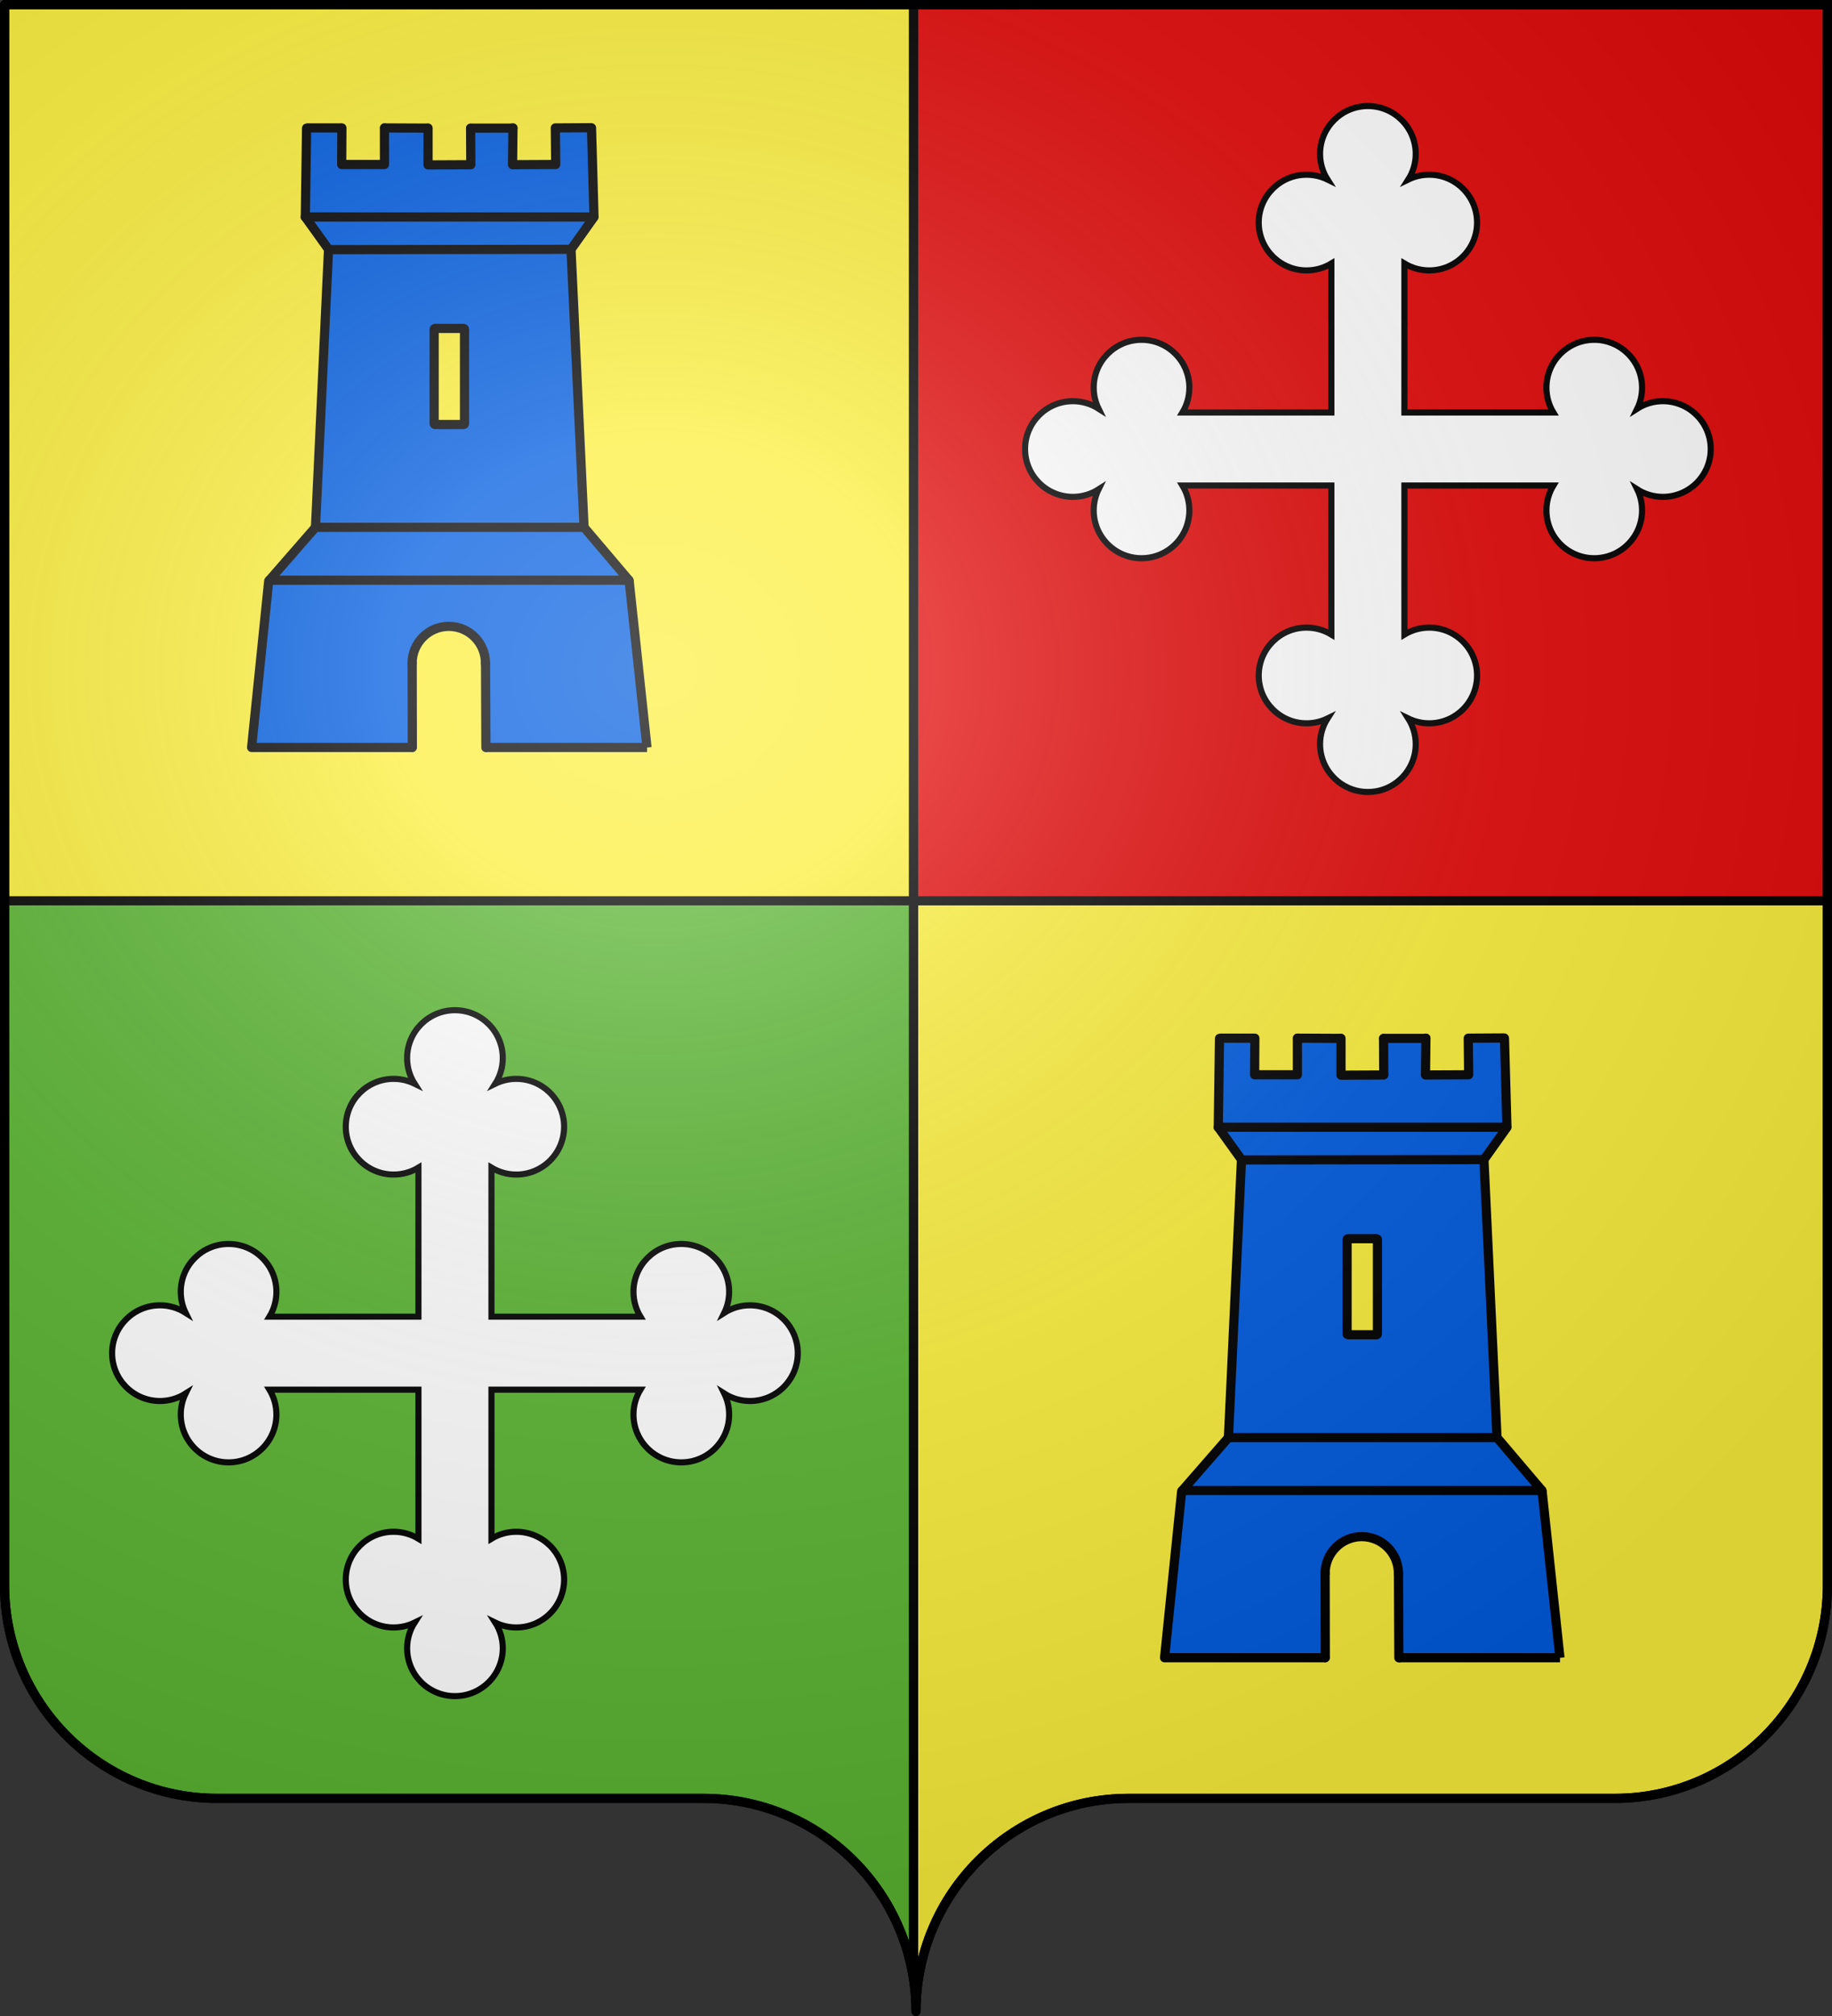
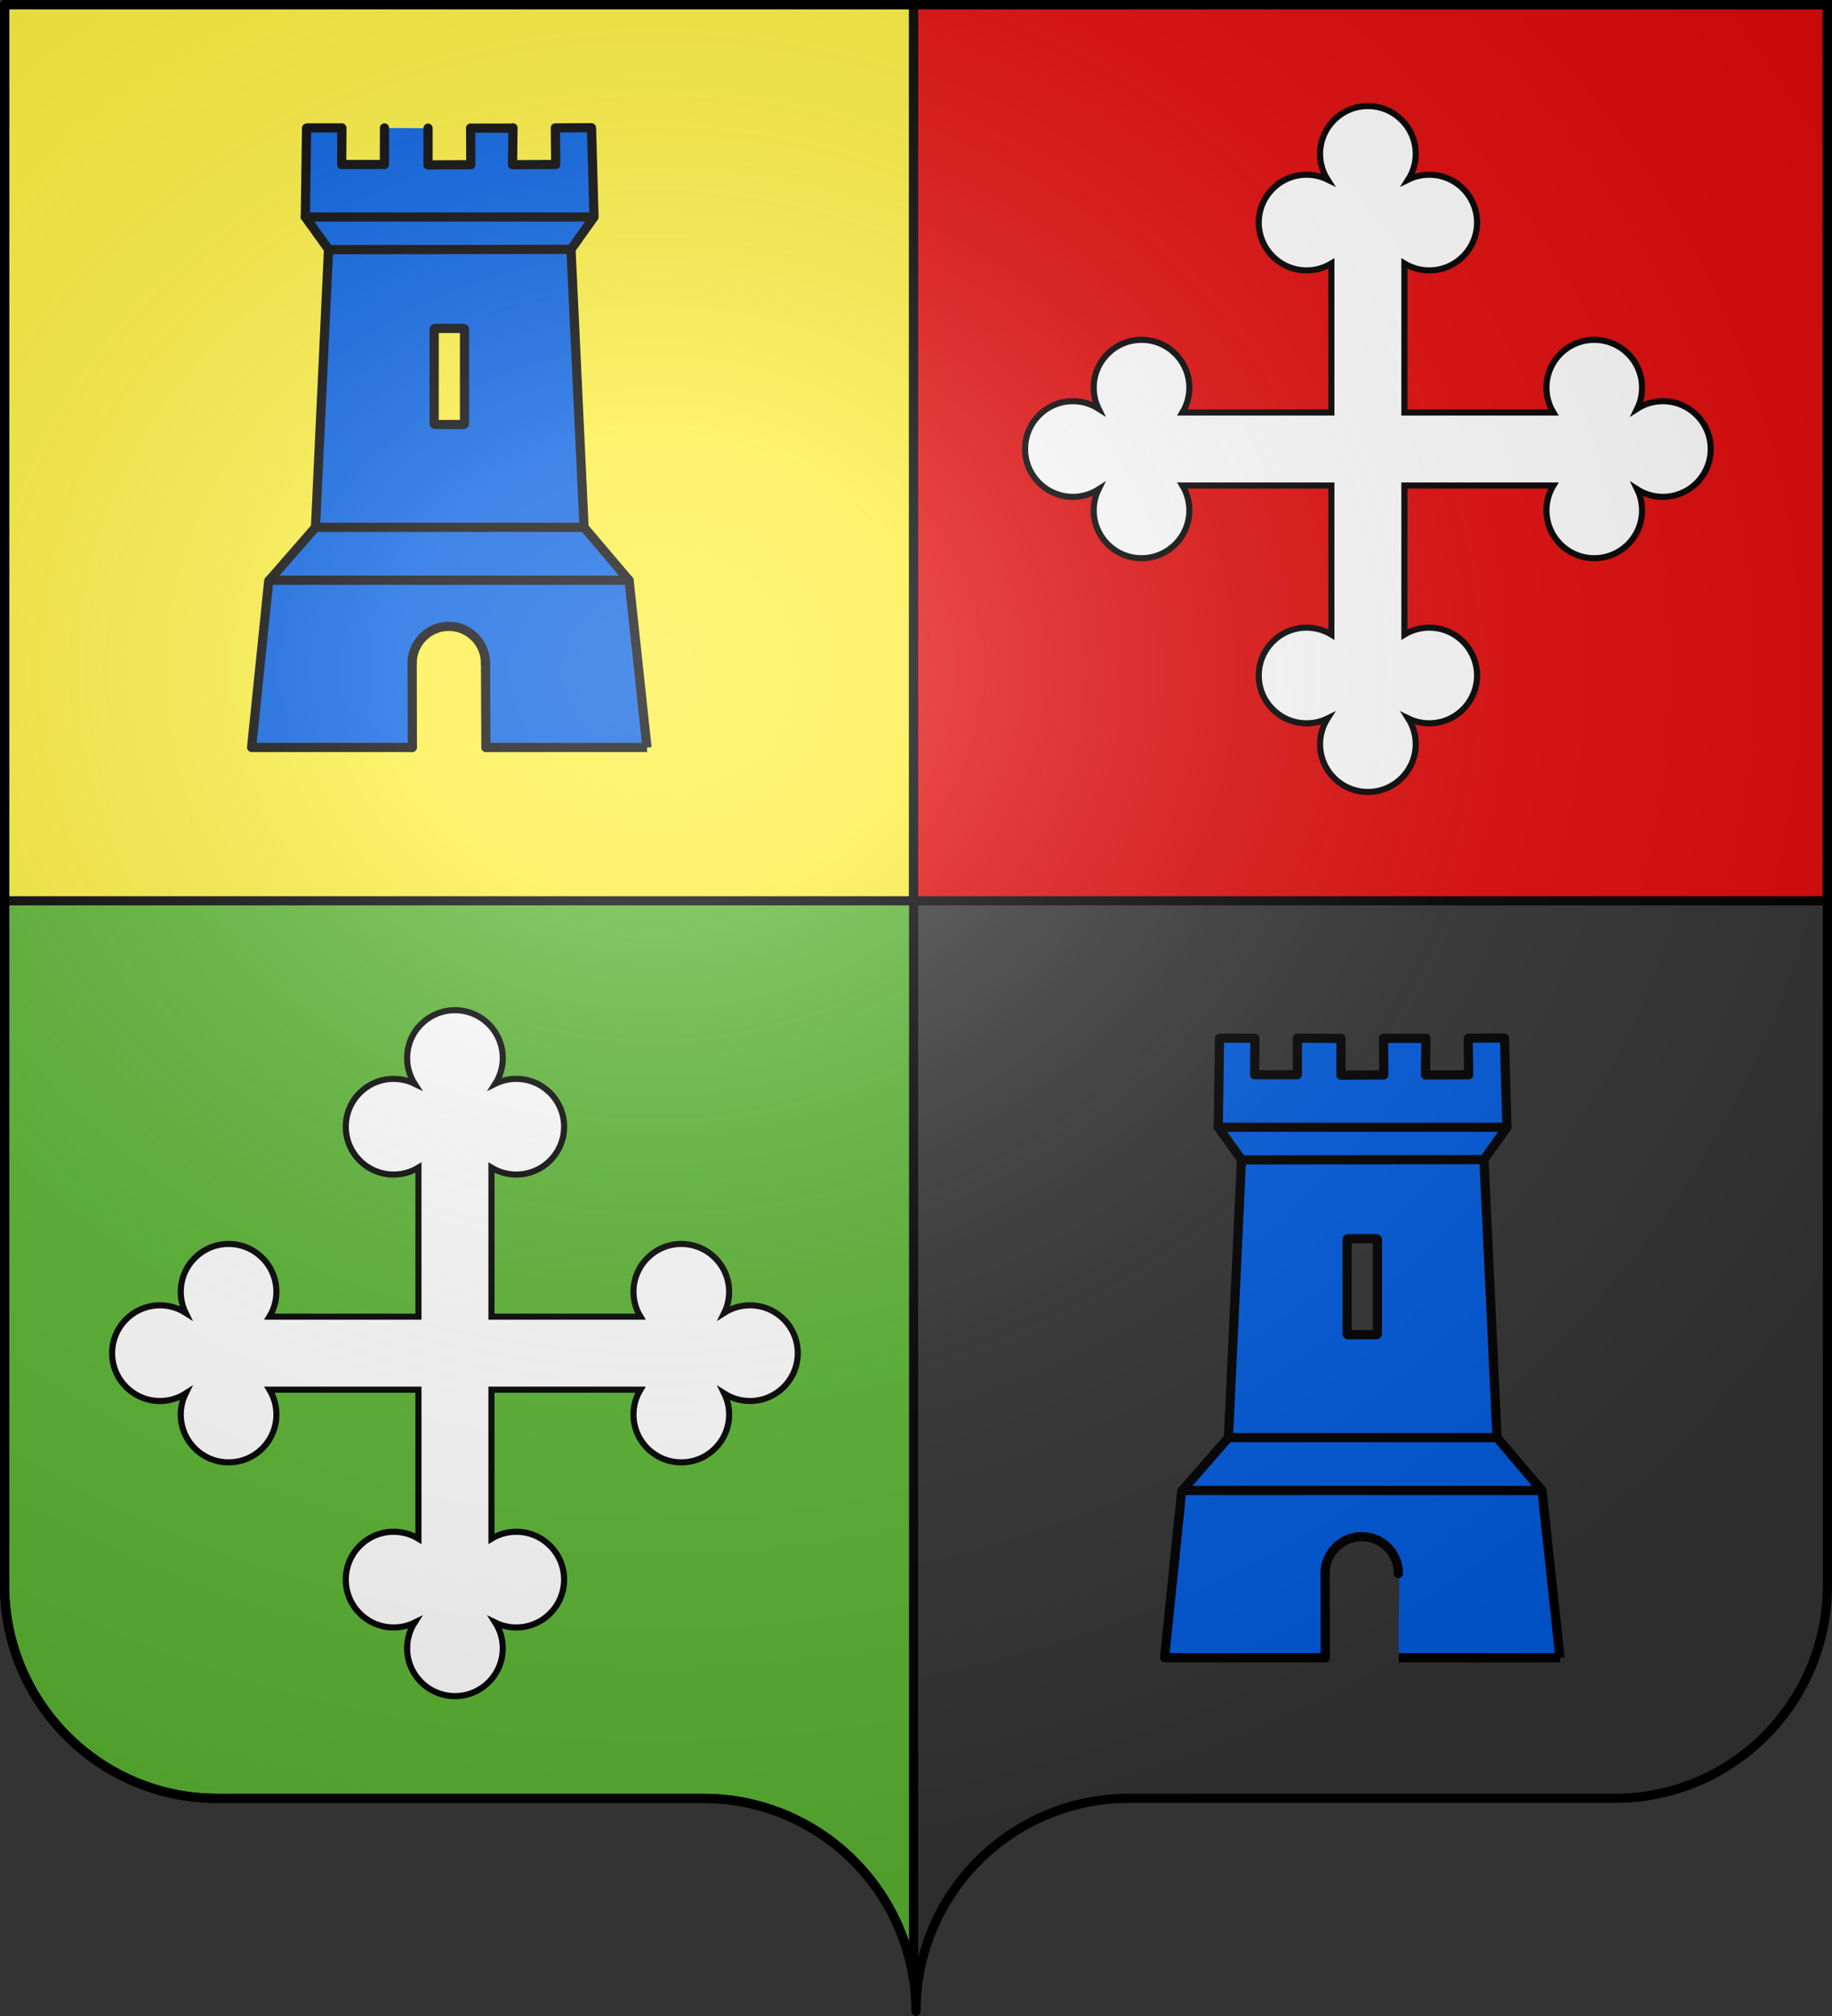
<svg xmlns="http://www.w3.org/2000/svg" xmlns:ns1="http://sodipodi.sourceforge.net/DTD/sodipodi-0.dtd" xmlns:ns2="http://www.inkscape.org/namespaces/inkscape" xmlns:xlink="http://www.w3.org/1999/xlink" height="660" width="600" version="1.0" id="svg2" ns1:version="0.32" ns2:version="0.47 r22583" ns1:docname="Blason_Écartelé_moderne_3D.svg" ns2:output_extension="org.inkscape.output.svg.inkscape">
  <rect width="100%" height="100%" fill="#333333" stroke="none" />
  <ns1:namedview ns2:window-height="950" ns2:window-width="1264" ns2:pageshadow="2" ns2:pageopacity="0.0" guidetolerance="10.0" gridtolerance="10.0" objecttolerance="10.0" borderopacity="1.0" bordercolor="#666666" pagecolor="#ffffff" id="base" showgrid="false" height="660px" ns2:zoom="1" ns2:cx="205.22865" ns2:cy="352.18243" ns2:window-x="5" ns2:window-y="4" ns2:current-layer="layer2" ns2:window-maximized="0" ns2:showpageshadow="false" showborder="false" />
  <desc id="desc4">Flag of Canton of Valais (Wallis)</desc>
  <defs id="defs6">
    <linearGradient id="linearGradient2893">
      <stop style="stop-color:white;stop-opacity:0.314;" offset="0" id="stop2895" />
      <stop id="stop2897" offset="0.19" style="stop-color:white;stop-opacity:0.251;" />
      <stop style="stop-color:#6b6b6b;stop-opacity:0.125;" offset="0.6" id="stop2901" />
      <stop style="stop-color:black;stop-opacity:0.125;" offset="1" id="stop2899" />
    </linearGradient>
    <radialGradient ns2:collect="always" xlink:href="#linearGradient2893" id="radialGradient11919" gradientUnits="userSpaceOnUse" gradientTransform="matrix(1.551,0,0,1.35,-227.894,-51.264)" cx="285.186" cy="200.448" fx="285.186" fy="200.448" r="300" />
  </defs>
  <g ns2:groupmode="layer" id="layer1" ns2:label="Fond écu" style="display:inline" ns1:insensitive="true">
    <path style="fill:#5ab532;fill-opacity:1;fill-rule:nonzero;stroke:#000000;stroke-width:3;stroke-linecap:round;stroke-linejoin:round;stroke-miterlimit:4;stroke-opacity:1;stroke-dashoffset:0" d="M 1.5,294.906 1.5,519 C 1.5,557.504 32.709,588.75 71.156,588.75 109.603,588.75 191.897,588.75 230.344,588.75 265.272,588.75 294.212,614.534 299.219,648.125 L 299.219,294.906 1.5,294.906 z" id="path2014" />
-     <path style="fill:#fcef3c;fill-opacity:1;fill-rule:nonzero;stroke:#000000;stroke-width:3;stroke-linecap:round;stroke-linejoin:round;stroke-miterlimit:4;stroke-opacity:1;stroke-dasharray:none;stroke-dashoffset:0" d="M 299.219,294.906 299.219,648.125 C 299.723,651.509 300,654.976 300,658.5 300,619.996 331.209,588.75 369.656,588.75 408.103,588.75 490.397,588.75 528.844,588.75 567.291,588.75 598.5,557.504 598.5,519 L 598.5,294.906 299.219,294.906 z" id="path2420" />
    <path style="fill:#fcef3c;fill-opacity:1;fill-rule:nonzero;stroke:#000000;stroke-width:3;stroke-linecap:round;stroke-linejoin:round;stroke-miterlimit:4;stroke-opacity:1;stroke-dashoffset:0" d="M 1.5,1.5 1.5,294.906 299.219,294.906 299.219,1.5 1.5,1.5 z" id="path2187" />
    <path style="fill:#e20909;fill-rule:evenodd;stroke:#000000;stroke-width:3;stroke-linecap:butt;stroke-linejoin:miter;stroke-opacity:1" d="M 299.219,1.5 299.219,294.906 598.5,294.906 598.5,1.5 299.219,1.5 z" id="path2195" />
  </g>
  <g ns2:groupmode="layer" id="layer2" ns2:label="Meubles" style="display:inline" ns1:insensitive="true">
    <g transform="matrix(0.203,0,0,0.203,82.2,31.315)" style="display:inline" id="g2904">
      <path id="path3976" d="M 207.019,782.935 C 148.075,783.135 88.767,780.496 29.842,781.289 20.428,869.283 10.921,962.614 1.926,1050.758 8.683,1052.688 17.826,1050.691 25.051,1051.31 102.799,1051.879 181.217,1050.854 258.967,1050.956 259.854,1020.464 258.396,987.967 258.711,957.216 259.316,938.171 257.61,918.868 260.551,899.997 267.231,871.79 295.787,852.86 324.665,856.424 353.694,858.514 379.203,883.363 379.269,912.56 380.889,958.111 377.085,1005.416 379.571,1050.945 415.762,1051.747 454.199,1049.393 490.613,1049.622 539.176,1049.622 589.738,1051.289 638.301,1051.289 638.752,1039.234 633.943,1024.873 633.158,1012.591 624.989,936.117 617.511,858.266 608.821,781.851 563.923,781.122 518.2,783.081 473.113,782.872 384.415,782.896 295.717,782.814 207.019,782.935 z" style="color:#000000;fill:#005ce0;fill-opacity:1;fill-rule:nonzero;stroke:none;stroke-width:1;marker:none;visibility:visible;display:inline;overflow:visible;enable-background:accumulate" />
      <g transform="translate(-89,-51)" id="g3648" />
      <path id="path3708" d="M 324.013,867.658" style="fill:none;stroke:#000000;stroke-width:14.815;stroke-linecap:butt;stroke-linejoin:round;stroke-miterlimit:4;stroke-opacity:1;stroke-dasharray:none" />
      <path id="path3700" d="M 491,52.362 548.903,52.362" style="fill:none;stroke:none" />
      <path id="path3694" d="M 379,1051.208 639,1051.217" style="fill:none;stroke:#000000;stroke-width:14.815;stroke-linecap:butt;stroke-linejoin:round;stroke-miterlimit:4;stroke-opacity:1;stroke-dasharray:none" />
      <path id="path3847" d="M 638.923,1051.362 609.99,781.285" style="fill:none;stroke:#000000;stroke-width:14.815;stroke-linecap:butt;stroke-linejoin:round;stroke-miterlimit:4;stroke-opacity:1;stroke-dasharray:none" />
      <path id="path3974" d="M 105.061,696.054 C 81.983,722.745 53.456,753.393 30.811,780.45 33.455,782.298 43.253,780.705 46.769,781.368 232.995,782.504 421.895,781.148 608.124,781.346 603.273,773.332 592.557,764.123 586.473,756.294 569.911,736.866 553.196,715.846 536.467,696.627 392.341,696.684 249.143,695.757 105.061,696.054 z" style="color:#000000;fill:#005ce0;fill-opacity:1;fill-rule:nonzero;stroke:none;stroke-width:1;marker:none;visibility:visible;display:inline;overflow:visible;enable-background:accumulate" />
      <path id="path3994" d="M 125.624,248.845 C 122.782,288.145 123.004,328.969 120.889,368.345 115.867,476.481 108.821,588.634 104.29,696.772 247.319,694.928 393.545,695.566 536.915,695.616 536.135,666.268 532.812,635.262 531.615,605.658 525.954,488.267 522.362,370.831 516.146,253.472 516.586,246.287 510.645,248.063 500.478,248.199 376.207,248.199 252.936,248.533 128.665,248.533 L 125.624,248.845 z" style="color:#000000;fill:none;stroke:none;stroke-width:1;marker:none;visibility:visible;display:inline;overflow:visible;enable-background:accumulate" />
      <path id="path3968" d="M 90.509,52.908 C 89.823,99.575 90.498,147.596 88.738,194.241 118.886,195.116 149.707,194.366 180.113,194.616 303.842,194.616 428.905,194.616 552.634,194.616 553.332,171.986 551.404,148.686 551.053,125.804 550.237,101.939 550.645,76.712 549.155,52.876 531.37,52.074 509.339,52.096 491.332,51.866 490.277,71.056 492.838,92.918 492.426,112.366 468.676,112.366 445.259,111.033 421.509,111.033 421.095,91.586 422.663,71.387 421.603,52.199 400.217,52.45 377.084,51.699 355.957,52.574 355.765,71.949 355.588,92.991 355.426,112.366 331.94,112.07 309.471,112.69 286.165,110.96 284.55,107.816 286.134,103.535 285.528,99.804 284.988,84.545 285.877,67.533 284.967,52.533 262.894,52.783 238.073,51.699 216.259,52.574 215.787,71.693 216.584,91.803 214.717,110.741 211.455,112.684 206.924,110.586 203.134,111.363 183.83,111.37 166.515,112.813 147.405,111.387 145.242,97.766 147.198,86.042 146.676,72.147 145.303,67.302 151.225,53.496 145.967,52.199 128.983,52.453 107.233,52.031 90.509,52.908 z" style="color:#000000;fill:#005ce0;fill-opacity:1;fill-rule:nonzero;stroke:none;stroke-width:1;marker:none;visibility:visible;display:inline;overflow:visible;enable-background:accumulate" />
      <path id="path3970" d="M 273.394,196.897 C 212.983,197.113 149.53,194.007 89.144,195.106 92.179,202.212 100.67,213.333 104.914,220.124 111.804,229.638 118.394,239.172 125.728,248.283 255.382,248.178 386.468,248.158 516.061,247.793 527.508,231.653 540.615,213.04 551.644,196.626 544.171,195.094 533.263,197.662 525.269,197.183 441.312,196.838 357.353,196.836 273.394,196.897 z" style="color:#000000;fill:#005ce0;fill-opacity:1;fill-rule:nonzero;stroke:none;stroke-width:1;marker:none;visibility:visible;display:inline;overflow:visible;enable-background:accumulate" />
      <path id="path4032" d="M 146.667,52.029 146.333,111.029 215.333,111.029 215.333,52.029" style="fill:none;stroke:#000000;stroke-width:14.815;stroke-linecap:round;stroke-linejoin:round;stroke-miterlimit:4;stroke-opacity:1;stroke-dasharray:none" />
      <path id="path4030" d="M 285.667,52.362 285.667,111.695 354.667,111.362 354.333,52.695" style="fill:none;stroke:#000000;stroke-width:14.815;stroke-linecap:round;stroke-linejoin:round;stroke-miterlimit:4;stroke-opacity:1;stroke-dasharray:none" />
      <path id="path4028" d="M 378.413,915.258 379,1051.362" style="fill:none;stroke:#000000;stroke-width:14.815;stroke-linecap:round;stroke-linejoin:round;stroke-miterlimit:4;stroke-opacity:1;stroke-dasharray:none" />
      <path id="path4026" d="M 378.333,915.362 C 378.333,882.501 351.844,855.862 319.167,855.862 286.49,855.862 260,882.501 260,915.362 260,915.362 260,915.362 260,915.362" style="fill:none;stroke:#000000;stroke-width:14.815;stroke-linecap:round;stroke-linejoin:round;stroke-miterlimit:4;stroke-opacity:1;stroke-dasharray:none" />
      <path id="path4024" d="M 260.333,1051.029 260.067,915.229" style="fill:none;stroke:#000000;stroke-width:14.815;stroke-linecap:round;stroke-linejoin:round;stroke-miterlimit:4;stroke-opacity:1;stroke-dasharray:none" />
-       <path id="path4022" d="M 215.667,52.029 285.333,52.362" style="fill:none;stroke:#000000;stroke-width:14.815;stroke-linecap:round;stroke-linejoin:round;stroke-miterlimit:4;stroke-opacity:1;stroke-dasharray:none" />
      <path id="path4020" d="M 354.333,52.362 422.667,52.362" style="fill:none;stroke:#000000;stroke-width:14.815;stroke-linecap:round;stroke-linejoin:round;stroke-miterlimit:4;stroke-opacity:1;stroke-dasharray:none" />
      <path id="path4018" d="M 609.67,781.43 30.547,781.43 C 29.544,781.43 28.674,782.036 28.596,782.789 L 1,1051.195 260,1051.204" style="fill:none;stroke:#000000;stroke-width:14.815;stroke-linecap:round;stroke-linejoin:round;stroke-miterlimit:4;stroke-opacity:1;stroke-dasharray:none" />
      <path id="path4016" d="M 104.065,696.181 30.01,781.095" style="fill:none;stroke:#000000;stroke-width:14.815;stroke-linecap:round;stroke-linejoin:round;stroke-miterlimit:4;stroke-opacity:1;stroke-dasharray:none" />
      <path ns1:nodetypes="ccccccccccccccccccc" id="path4123" d="M 321.19,249.492 C 256.601,249.783 190.3,246.892 125.742,248.075 122.231,299.64 122.032,354.251 119.277,405.968 114.775,501.774 107.615,598.892 103.955,694.731 106.473,698.55 117.4,693.923 122.315,695.023 260.011,694.796 399.39,697.928 537.075,696.606 536.276,661.385 532.267,623.388 530.833,588.001 525.409,475.579 521.636,361.118 515.614,248.73 513.012,244.687 503.114,250.17 498.127,249.033 439.148,249.186 380.169,249.339 321.19,249.492 z M 325.377,375.294 C 332.132,375.709 338.495,373.538 344.908,375.304 346.776,410.563 343.911,445.627 344.268,480.94 343.744,497.419 346.91,514.52 344.69,530.836 337.164,533.099 330.757,529.425 322.804,529.933 314.488,529.315 302.87,533.538 295.065,530.742 292.716,513.614 295.937,495.658 295.367,478.346 295.712,443.899 293.531,410.697 295.388,376.304 304.762,374.265 315.654,375.597 325.377,375.294 z" style="color:#000000;fill:#005ce0;fill-opacity:1;fill-rule:nonzero;stroke:none;stroke-width:1;marker:none;visibility:visible;display:inline;overflow:visible;enable-background:accumulate" />
      <path id="path4014" d="M 89.683,52.362 87.683,195.719 125.128,247.872 104.065,696.181" style="fill:none;stroke:#000000;stroke-width:14.815;stroke-linecap:round;stroke-linejoin:round;stroke-miterlimit:4;stroke-opacity:1;stroke-dasharray:none" />
      <path id="path4012" d="M 537.362,696.181 609.746,781.43" style="fill:none;stroke:#000000;stroke-width:14.815;stroke-linecap:round;stroke-linejoin:round;stroke-miterlimit:4;stroke-opacity:1;stroke-dasharray:none" />
      <path id="path4010" d="M 549.404,52.362 553.41,195.719 516.299,247.872 537.362,696.181" style="fill:none;stroke:#000000;stroke-width:14.815;stroke-linecap:round;stroke-linejoin:round;stroke-miterlimit:4;stroke-opacity:1;stroke-dasharray:none" />
      <path id="path4008" d="M 104.065,696.181 C 537.362,696.181 537.362,696.181 537.362,696.181" style="fill:none;stroke:#000000;stroke-width:14.815;stroke-linecap:round;stroke-linejoin:round;stroke-miterlimit:4;stroke-opacity:1;stroke-dasharray:none" />
      <path id="path4006" d="M 125.128,248.373 516.299,247.872" style="fill:none;stroke:#000000;stroke-width:14.815;stroke-linecap:round;stroke-linejoin:round;stroke-miterlimit:4;stroke-opacity:1;stroke-dasharray:none" />
      <path id="path4004" d="M 87.516,195.719 552.909,195.719 552.909,195.719" style="fill:none;stroke:#000000;stroke-width:14.815;stroke-linecap:round;stroke-linejoin:round;stroke-miterlimit:4;stroke-opacity:1;stroke-dasharray:none" />
      <path id="path3670" d="M 422.667,52.029 422,111.362 491.667,111.029 491,52.029 549,51.696" style="fill:none;stroke:#000000;stroke-width:14.815;stroke-linecap:round;stroke-linejoin:round;stroke-miterlimit:4;stroke-opacity:1;stroke-dasharray:none" />
      <path id="path3978" d="M 89.667,52.029 146,52.029 146,52.029" style="fill:none;stroke:#000000;stroke-width:14.815;stroke-linecap:butt;stroke-linejoin:miter;stroke-miterlimit:4;stroke-opacity:1;stroke-dasharray:none" />
      <path id="path4002" d="M 297.306,375.362 342.694,375.362 C 343.695,375.362 344.5,375.97 344.5,376.725 L 344.5,528.999 C 344.5,529.754 343.695,530.362 342.694,530.362 L 297.306,530.362 C 296.305,530.362 295.5,529.754 295.5,528.999 L 295.5,376.725 C 295.5,375.97 296.305,375.362 297.306,375.362 z" style="fill:none;stroke:#000000;stroke-width:14.815;stroke-linecap:round;stroke-linejoin:round;stroke-miterlimit:4;stroke-opacity:1;stroke-dasharray:none" />
    </g>
    <g transform="matrix(0.203,0,0,0.203,381.2,329.315)" style="display:inline" id="g2904-1">
      <path id="path3976-7" d="M 207.019,782.935 C 148.075,783.135 88.767,780.496 29.842,781.289 20.428,869.283 10.921,962.614 1.926,1050.758 8.683,1052.688 17.826,1050.691 25.051,1051.31 102.799,1051.879 181.217,1050.854 258.967,1050.956 259.854,1020.464 258.396,987.967 258.711,957.216 259.316,938.171 257.61,918.868 260.551,899.997 267.231,871.79 295.787,852.86 324.665,856.424 353.694,858.514 379.203,883.363 379.269,912.56 380.889,958.111 377.085,1005.416 379.571,1050.945 415.762,1051.747 454.199,1049.393 490.613,1049.622 539.176,1049.622 589.738,1051.289 638.301,1051.289 638.752,1039.234 633.943,1024.873 633.158,1012.591 624.989,936.117 617.511,858.266 608.821,781.851 563.923,781.122 518.2,783.081 473.113,782.872 384.415,782.896 295.717,782.814 207.019,782.935 z" style="color:#000000;fill:#005ce0;fill-opacity:1;fill-rule:nonzero;stroke:none;stroke-width:1;marker:none;visibility:visible;display:inline;overflow:visible;enable-background:accumulate" />
      <g transform="translate(-89,-51)" id="g3648-4" />
      <path id="path3708-0" d="M 324.013,867.658" style="fill:none;stroke:#000000;stroke-width:14.815;stroke-linecap:butt;stroke-linejoin:round;stroke-miterlimit:4;stroke-opacity:1;stroke-dasharray:none" />
      <path id="path3700-9" d="M 491,52.362 548.903,52.362" style="fill:none;stroke:none" />
      <path id="path3694-4" d="M 379,1051.208 639,1051.217" style="fill:none;stroke:#000000;stroke-width:14.815;stroke-linecap:butt;stroke-linejoin:round;stroke-miterlimit:4;stroke-opacity:1;stroke-dasharray:none" />
      <path id="path3847-8" d="M 638.923,1051.362 609.99,781.285" style="fill:none;stroke:#000000;stroke-width:14.815;stroke-linecap:butt;stroke-linejoin:round;stroke-miterlimit:4;stroke-opacity:1;stroke-dasharray:none" />
      <path id="path3974-8" d="M 105.061,696.054 C 81.983,722.745 53.456,753.393 30.811,780.45 33.455,782.298 43.253,780.705 46.769,781.368 232.995,782.504 421.895,781.148 608.124,781.346 603.273,773.332 592.557,764.123 586.473,756.294 569.911,736.866 553.196,715.846 536.467,696.627 392.341,696.684 249.143,695.757 105.061,696.054 z" style="color:#000000;fill:#005ce0;fill-opacity:1;fill-rule:nonzero;stroke:none;stroke-width:1;marker:none;visibility:visible;display:inline;overflow:visible;enable-background:accumulate" />
      <path id="path3994-2" d="M 125.624,248.845 C 122.782,288.145 123.004,328.969 120.889,368.345 115.867,476.481 108.821,588.634 104.29,696.772 247.319,694.928 393.545,695.566 536.915,695.616 536.135,666.268 532.812,635.262 531.615,605.658 525.954,488.267 522.362,370.831 516.146,253.472 516.586,246.287 510.645,248.063 500.478,248.199 376.207,248.199 252.936,248.533 128.665,248.533 L 125.624,248.845 z" style="color:#000000;fill:none;stroke:none;stroke-width:1;marker:none;visibility:visible;display:inline;overflow:visible;enable-background:accumulate" />
      <path id="path3968-4" d="M 90.509,52.908 C 89.823,99.575 90.498,147.596 88.738,194.241 118.886,195.116 149.707,194.366 180.113,194.616 303.842,194.616 428.905,194.616 552.634,194.616 553.332,171.986 551.404,148.686 551.053,125.804 550.237,101.939 550.645,76.712 549.155,52.876 531.37,52.074 509.339,52.096 491.332,51.866 490.277,71.056 492.838,92.918 492.426,112.366 468.676,112.366 445.259,111.033 421.509,111.033 421.095,91.586 422.663,71.387 421.603,52.199 400.217,52.45 377.084,51.699 355.957,52.574 355.765,71.949 355.588,92.991 355.426,112.366 331.94,112.07 309.471,112.69 286.165,110.96 284.55,107.816 286.134,103.535 285.528,99.804 284.988,84.545 285.877,67.533 284.967,52.533 262.894,52.783 238.073,51.699 216.259,52.574 215.787,71.693 216.584,91.803 214.717,110.741 211.455,112.684 206.924,110.586 203.134,111.363 183.83,111.37 166.515,112.813 147.405,111.387 145.242,97.766 147.198,86.042 146.676,72.147 145.303,67.302 151.225,53.496 145.967,52.199 128.983,52.453 107.233,52.031 90.509,52.908 z" style="color:#000000;fill:#005ce0;fill-opacity:1;fill-rule:nonzero;stroke:none;stroke-width:1;marker:none;visibility:visible;display:inline;overflow:visible;enable-background:accumulate" />
      <path id="path3970-5" d="M 273.394,196.897 C 212.983,197.113 149.53,194.007 89.144,195.106 92.179,202.212 100.67,213.333 104.914,220.124 111.804,229.638 118.394,239.172 125.728,248.283 255.382,248.178 386.468,248.158 516.061,247.793 527.508,231.653 540.615,213.04 551.644,196.626 544.171,195.094 533.263,197.662 525.269,197.183 441.312,196.838 357.353,196.836 273.394,196.897 z" style="color:#000000;fill:#005ce0;fill-opacity:1;fill-rule:nonzero;stroke:none;stroke-width:1;marker:none;visibility:visible;display:inline;overflow:visible;enable-background:accumulate" />
      <path id="path4032-5" d="M 146.667,52.029 146.333,111.029 215.333,111.029 215.333,52.029" style="fill:none;stroke:#000000;stroke-width:14.815;stroke-linecap:round;stroke-linejoin:round;stroke-miterlimit:4;stroke-opacity:1;stroke-dasharray:none" />
      <path id="path4030-1" d="M 285.667,52.362 285.667,111.695 354.667,111.362 354.333,52.695" style="fill:none;stroke:#000000;stroke-width:14.815;stroke-linecap:round;stroke-linejoin:round;stroke-miterlimit:4;stroke-opacity:1;stroke-dasharray:none" />
-       <path id="path4028-7" d="M 378.413,915.258 379,1051.362" style="fill:none;stroke:#000000;stroke-width:14.815;stroke-linecap:round;stroke-linejoin:round;stroke-miterlimit:4;stroke-opacity:1;stroke-dasharray:none" />
      <path id="path4026-1" d="M 378.333,915.362 C 378.333,882.501 351.844,855.862 319.167,855.862 286.49,855.862 260,882.501 260,915.362 260,915.362 260,915.362 260,915.362" style="fill:none;stroke:#000000;stroke-width:14.815;stroke-linecap:round;stroke-linejoin:round;stroke-miterlimit:4;stroke-opacity:1;stroke-dasharray:none" />
      <path id="path4024-1" d="M 260.333,1051.029 260.067,915.229" style="fill:none;stroke:#000000;stroke-width:14.815;stroke-linecap:round;stroke-linejoin:round;stroke-miterlimit:4;stroke-opacity:1;stroke-dasharray:none" />
      <path id="path4022-5" d="M 215.667,52.029 285.333,52.362" style="fill:none;stroke:#000000;stroke-width:14.815;stroke-linecap:round;stroke-linejoin:round;stroke-miterlimit:4;stroke-opacity:1;stroke-dasharray:none" />
      <path id="path4020-2" d="M 354.333,52.362 422.667,52.362" style="fill:none;stroke:#000000;stroke-width:14.815;stroke-linecap:round;stroke-linejoin:round;stroke-miterlimit:4;stroke-opacity:1;stroke-dasharray:none" />
      <path id="path4018-7" d="M 609.67,781.43 30.547,781.43 C 29.544,781.43 28.674,782.036 28.596,782.789 L 1,1051.195 260,1051.204" style="fill:none;stroke:#000000;stroke-width:14.815;stroke-linecap:round;stroke-linejoin:round;stroke-miterlimit:4;stroke-opacity:1;stroke-dasharray:none" />
      <path id="path4016-6" d="M 104.065,696.181 30.01,781.095" style="fill:none;stroke:#000000;stroke-width:14.815;stroke-linecap:round;stroke-linejoin:round;stroke-miterlimit:4;stroke-opacity:1;stroke-dasharray:none" />
      <path ns1:nodetypes="ccccccccccccccccccc" id="path4123-1" d="M 321.19,249.492 C 256.601,249.783 190.3,246.892 125.742,248.075 122.231,299.64 122.032,354.251 119.277,405.968 114.775,501.774 107.615,598.892 103.955,694.731 106.473,698.55 117.4,693.923 122.315,695.023 260.011,694.796 399.39,697.928 537.075,696.606 536.276,661.385 532.267,623.388 530.833,588.001 525.409,475.579 521.636,361.118 515.614,248.73 513.012,244.687 503.114,250.17 498.127,249.033 439.148,249.186 380.169,249.339 321.19,249.492 z M 325.377,375.294 C 332.132,375.709 338.495,373.538 344.908,375.304 346.776,410.563 343.911,445.627 344.268,480.94 343.744,497.419 346.91,514.52 344.69,530.836 337.164,533.099 330.757,529.425 322.804,529.933 314.488,529.315 302.87,533.538 295.065,530.742 292.716,513.614 295.937,495.658 295.367,478.346 295.712,443.899 293.531,410.697 295.388,376.304 304.762,374.265 315.654,375.597 325.377,375.294 z" style="color:#000000;fill:#005ce0;fill-opacity:1;fill-rule:nonzero;stroke:none;stroke-width:1;marker:none;visibility:visible;display:inline;overflow:visible;enable-background:accumulate" />
      <path id="path4014-4" d="M 89.683,52.362 87.683,195.719 125.128,247.872 104.065,696.181" style="fill:none;stroke:#000000;stroke-width:14.815;stroke-linecap:round;stroke-linejoin:round;stroke-miterlimit:4;stroke-opacity:1;stroke-dasharray:none" />
      <path id="path4012-2" d="M 537.362,696.181 609.746,781.43" style="fill:none;stroke:#000000;stroke-width:14.815;stroke-linecap:round;stroke-linejoin:round;stroke-miterlimit:4;stroke-opacity:1;stroke-dasharray:none" />
      <path id="path4010-3" d="M 549.404,52.362 553.41,195.719 516.299,247.872 537.362,696.181" style="fill:none;stroke:#000000;stroke-width:14.815;stroke-linecap:round;stroke-linejoin:round;stroke-miterlimit:4;stroke-opacity:1;stroke-dasharray:none" />
      <path id="path4008-2" d="M 104.065,696.181 C 537.362,696.181 537.362,696.181 537.362,696.181" style="fill:none;stroke:#000000;stroke-width:14.815;stroke-linecap:round;stroke-linejoin:round;stroke-miterlimit:4;stroke-opacity:1;stroke-dasharray:none" />
      <path id="path4006-2" d="M 125.128,248.373 516.299,247.872" style="fill:none;stroke:#000000;stroke-width:14.815;stroke-linecap:round;stroke-linejoin:round;stroke-miterlimit:4;stroke-opacity:1;stroke-dasharray:none" />
      <path id="path4004-1" d="M 87.516,195.719 552.909,195.719 552.909,195.719" style="fill:none;stroke:#000000;stroke-width:14.815;stroke-linecap:round;stroke-linejoin:round;stroke-miterlimit:4;stroke-opacity:1;stroke-dasharray:none" />
      <path id="path3670-6" d="M 422.667,52.029 422,111.362 491.667,111.029 491,52.029 549,51.696" style="fill:none;stroke:#000000;stroke-width:14.815;stroke-linecap:round;stroke-linejoin:round;stroke-miterlimit:4;stroke-opacity:1;stroke-dasharray:none" />
      <path id="path3978-8" d="M 89.667,52.029 146,52.029 146,52.029" style="fill:none;stroke:#000000;stroke-width:14.815;stroke-linecap:butt;stroke-linejoin:miter;stroke-miterlimit:4;stroke-opacity:1;stroke-dasharray:none" />
      <path id="path4002-5" d="M 297.306,375.362 342.694,375.362 C 343.695,375.362 344.5,375.97 344.5,376.725 L 344.5,528.999 C 344.5,529.754 343.695,530.362 342.694,530.362 L 297.306,530.362 C 296.305,530.362 295.5,529.754 295.5,528.999 L 295.5,376.725 C 295.5,375.97 296.305,375.362 297.306,375.362 z" style="fill:none;stroke:#000000;stroke-width:14.815;stroke-linecap:round;stroke-linejoin:round;stroke-miterlimit:4;stroke-opacity:1;stroke-dasharray:none" />
    </g>
    <path style="fill:#ffffff;fill-opacity:1;stroke:#000000;stroke-width:2;stroke-miterlimit:4;stroke-opacity:1;stroke-dasharray:none" d="M 245.616,427.336 C 242.524,427.336 239.643,428.235 237.215,429.782 238.23,427.708 238.8,425.377 238.8,422.912 238.8,414.26 231.787,407.247 223.136,407.247 214.485,407.247 207.472,414.26 207.472,422.912 207.472,425.889 208.303,428.672 209.745,431.043 H 160.957 V 382.255 C 163.328,383.697 166.111,384.528 169.088,384.528 177.74,384.528 184.753,377.515 184.753,368.864 184.753,360.213 177.74,353.2 169.088,353.2 166.624,353.2 164.293,353.771 162.218,354.785 163.765,352.357 164.664,349.476 164.664,346.384 164.664,337.733 157.651,330.72 149,330.72 140.349,330.72 133.336,337.733 133.336,346.384 133.336,349.476 134.235,352.357 135.782,354.785 133.707,353.771 131.377,353.2 128.912,353.2 120.261,353.2 113.247,360.213 113.247,368.864 113.247,377.515 120.261,384.528 128.912,384.528 131.889,384.528 134.672,383.697 137.043,382.255 V 431.043 H 88.255 C 89.697,428.672 90.528,425.889 90.528,422.912 90.528,414.26 83.515,407.247 74.864,407.247 66.213,407.247 59.2,414.26 59.2,422.912 59.2,425.377 59.771,427.707 60.785,429.782 58.357,428.235 55.476,427.336 52.384,427.336 43.733,427.336 36.72,434.349 36.72,443 36.72,451.651 43.733,458.664 52.384,458.664 55.476,458.664 58.357,457.765 60.785,456.218 59.771,458.293 59.2,460.623 59.2,463.088 59.2,471.739 66.213,478.753 74.864,478.753 83.515,478.753 90.528,471.739 90.528,463.088 90.528,460.111 89.697,457.328 88.255,454.957 H 137.043 V 503.745 C 134.672,502.303 131.889,501.472 128.912,501.472 120.261,501.472 113.247,508.485 113.247,517.136 113.247,525.787 120.261,532.8 128.912,532.8 131.377,532.8 133.707,532.23 135.782,531.215 134.235,533.643 133.336,536.524 133.336,539.616 133.336,548.267 140.349,555.28 149,555.28 157.651,555.28 164.664,548.267 164.664,539.616 164.664,536.524 163.765,533.643 162.218,531.215 164.293,532.23 166.624,532.8 169.088,532.8 177.74,532.8 184.753,525.787 184.753,517.136 184.753,508.485 177.74,501.472 169.088,501.472 166.111,501.472 163.328,502.303 160.957,503.745 V 454.957 H 209.745 C 208.303,457.328 207.472,460.111 207.472,463.088 207.472,471.739 214.485,478.753 223.136,478.753 231.787,478.753 238.8,471.739 238.8,463.088 238.8,460.623 238.23,458.293 237.215,456.218 239.643,457.765 242.524,458.664 245.616,458.664 254.267,458.664 261.28,451.651 261.28,443 261.28,434.349 254.267,427.336 245.616,427.336 z" id="path8" />
    <path style="fill:#ffffff;fill-opacity:1;stroke:#000000;stroke-width:2;stroke-miterlimit:4;stroke-opacity:1;stroke-dasharray:none;display:inline" d="M 544.616,131.336 C 541.524,131.336 538.643,132.235 536.215,133.782 537.23,131.708 537.8,129.377 537.8,126.912 537.8,118.26 530.787,111.247 522.136,111.247 513.485,111.247 506.472,118.26 506.472,126.912 506.472,129.889 507.303,132.672 508.745,135.043 H 459.957 V 86.255 C 462.328,87.697 465.111,88.528 468.088,88.528 476.74,88.528 483.753,81.515 483.753,72.864 483.753,64.213 476.74,57.2 468.088,57.2 465.624,57.2 463.293,57.771 461.218,58.785 462.765,56.357 463.664,53.476 463.664,50.384 463.664,41.733 456.651,34.72 448,34.72 439.349,34.72 432.336,41.733 432.336,50.384 432.336,53.476 433.235,56.357 434.782,58.785 432.707,57.771 430.377,57.2 427.912,57.2 419.261,57.2 412.247,64.213 412.247,72.864 412.247,81.515 419.261,88.528 427.912,88.528 430.889,88.528 433.672,87.697 436.043,86.255 V 135.043 H 387.255 C 388.697,132.672 389.528,129.889 389.528,126.912 389.528,118.26 382.515,111.247 373.864,111.247 365.213,111.247 358.2,118.26 358.2,126.912 358.2,129.377 358.771,131.707 359.785,133.782 357.357,132.235 354.476,131.336 351.384,131.336 342.733,131.336 335.72,138.349 335.72,147 335.72,155.651 342.733,162.664 351.384,162.664 354.476,162.664 357.357,161.765 359.785,160.218 358.771,162.293 358.2,164.623 358.2,167.088 358.2,175.739 365.213,182.753 373.864,182.753 382.515,182.753 389.528,175.739 389.528,167.088 389.528,164.111 388.697,161.328 387.255,158.957 H 436.043 V 207.745 C 433.672,206.303 430.889,205.472 427.912,205.472 419.261,205.472 412.247,212.485 412.247,221.136 412.247,229.787 419.261,236.8 427.912,236.8 430.377,236.8 432.707,236.23 434.782,235.215 433.235,237.643 432.336,240.524 432.336,243.616 432.336,252.267 439.349,259.28 448,259.28 456.651,259.28 463.664,252.267 463.664,243.616 463.664,240.524 462.765,237.643 461.218,235.215 463.293,236.23 465.624,236.8 468.088,236.8 476.74,236.8 483.753,229.787 483.753,221.136 483.753,212.485 476.74,205.472 468.088,205.472 465.111,205.472 462.328,206.303 459.957,207.745 V 158.957 H 508.745 C 507.303,161.328 506.472,164.111 506.472,167.088 506.472,175.739 513.485,182.753 522.136,182.753 530.787,182.753 537.8,175.739 537.8,167.088 537.8,164.623 537.23,162.293 536.215,160.218 538.643,161.765 541.524,162.664 544.616,162.664 553.267,162.664 560.28,155.651 560.28,147 560.28,138.349 553.267,131.336 544.616,131.336 z" id="path8-7" />
  </g>
  <g ns2:groupmode="layer" id="layer3" ns2:label="Reflet final" style="display:inline" ns1:insensitive="true">
    <path id="path2875" style="fill:url(#radialGradient11919);fill-opacity:1;fill-rule:evenodd;stroke:none" d="M 1.5,1.5 1.5,518.991 C 1.5,557.496 32.703,588.746 71.15,588.746 109.597,588.746 191.903,588.746 230.35,588.746 268.797,588.745 300,619.996 300,658.5 300,619.996 331.203,588.746 369.65,588.746 408.097,588.745 490.403,588.746 528.85,588.746 567.297,588.746 598.5,557.496 598.5,518.991 L 598.5,1.5 1.5,1.5 z" />
  </g>
  <g ns2:groupmode="layer" id="layer4" ns2:label="Contour final" ns1:insensitive="true" style="display:inline">
    <path id="path1572" style="fill:none;stroke:#000000;stroke-width:3;stroke-linecap:round;stroke-linejoin:round;stroke-miterlimit:4;stroke-opacity:1;stroke-dasharray:none;stroke-dashoffset:0" d="M 300,658.5 C 300,619.996 331.203,588.746 369.65,588.746 408.097,588.746 490.403,588.746 528.85,588.746 567.297,588.746 598.5,557.497 598.5,518.993 L 598.5,1.5 1.5,1.5 1.5,518.993 C 1.5,557.497 32.703,588.746 71.15,588.746 109.597,588.746 191.903,588.746 230.35,588.746 268.797,588.746 300,619.996 300,658.5 z" ns1:nodetypes="cssccccssc" />
  </g>
</svg>